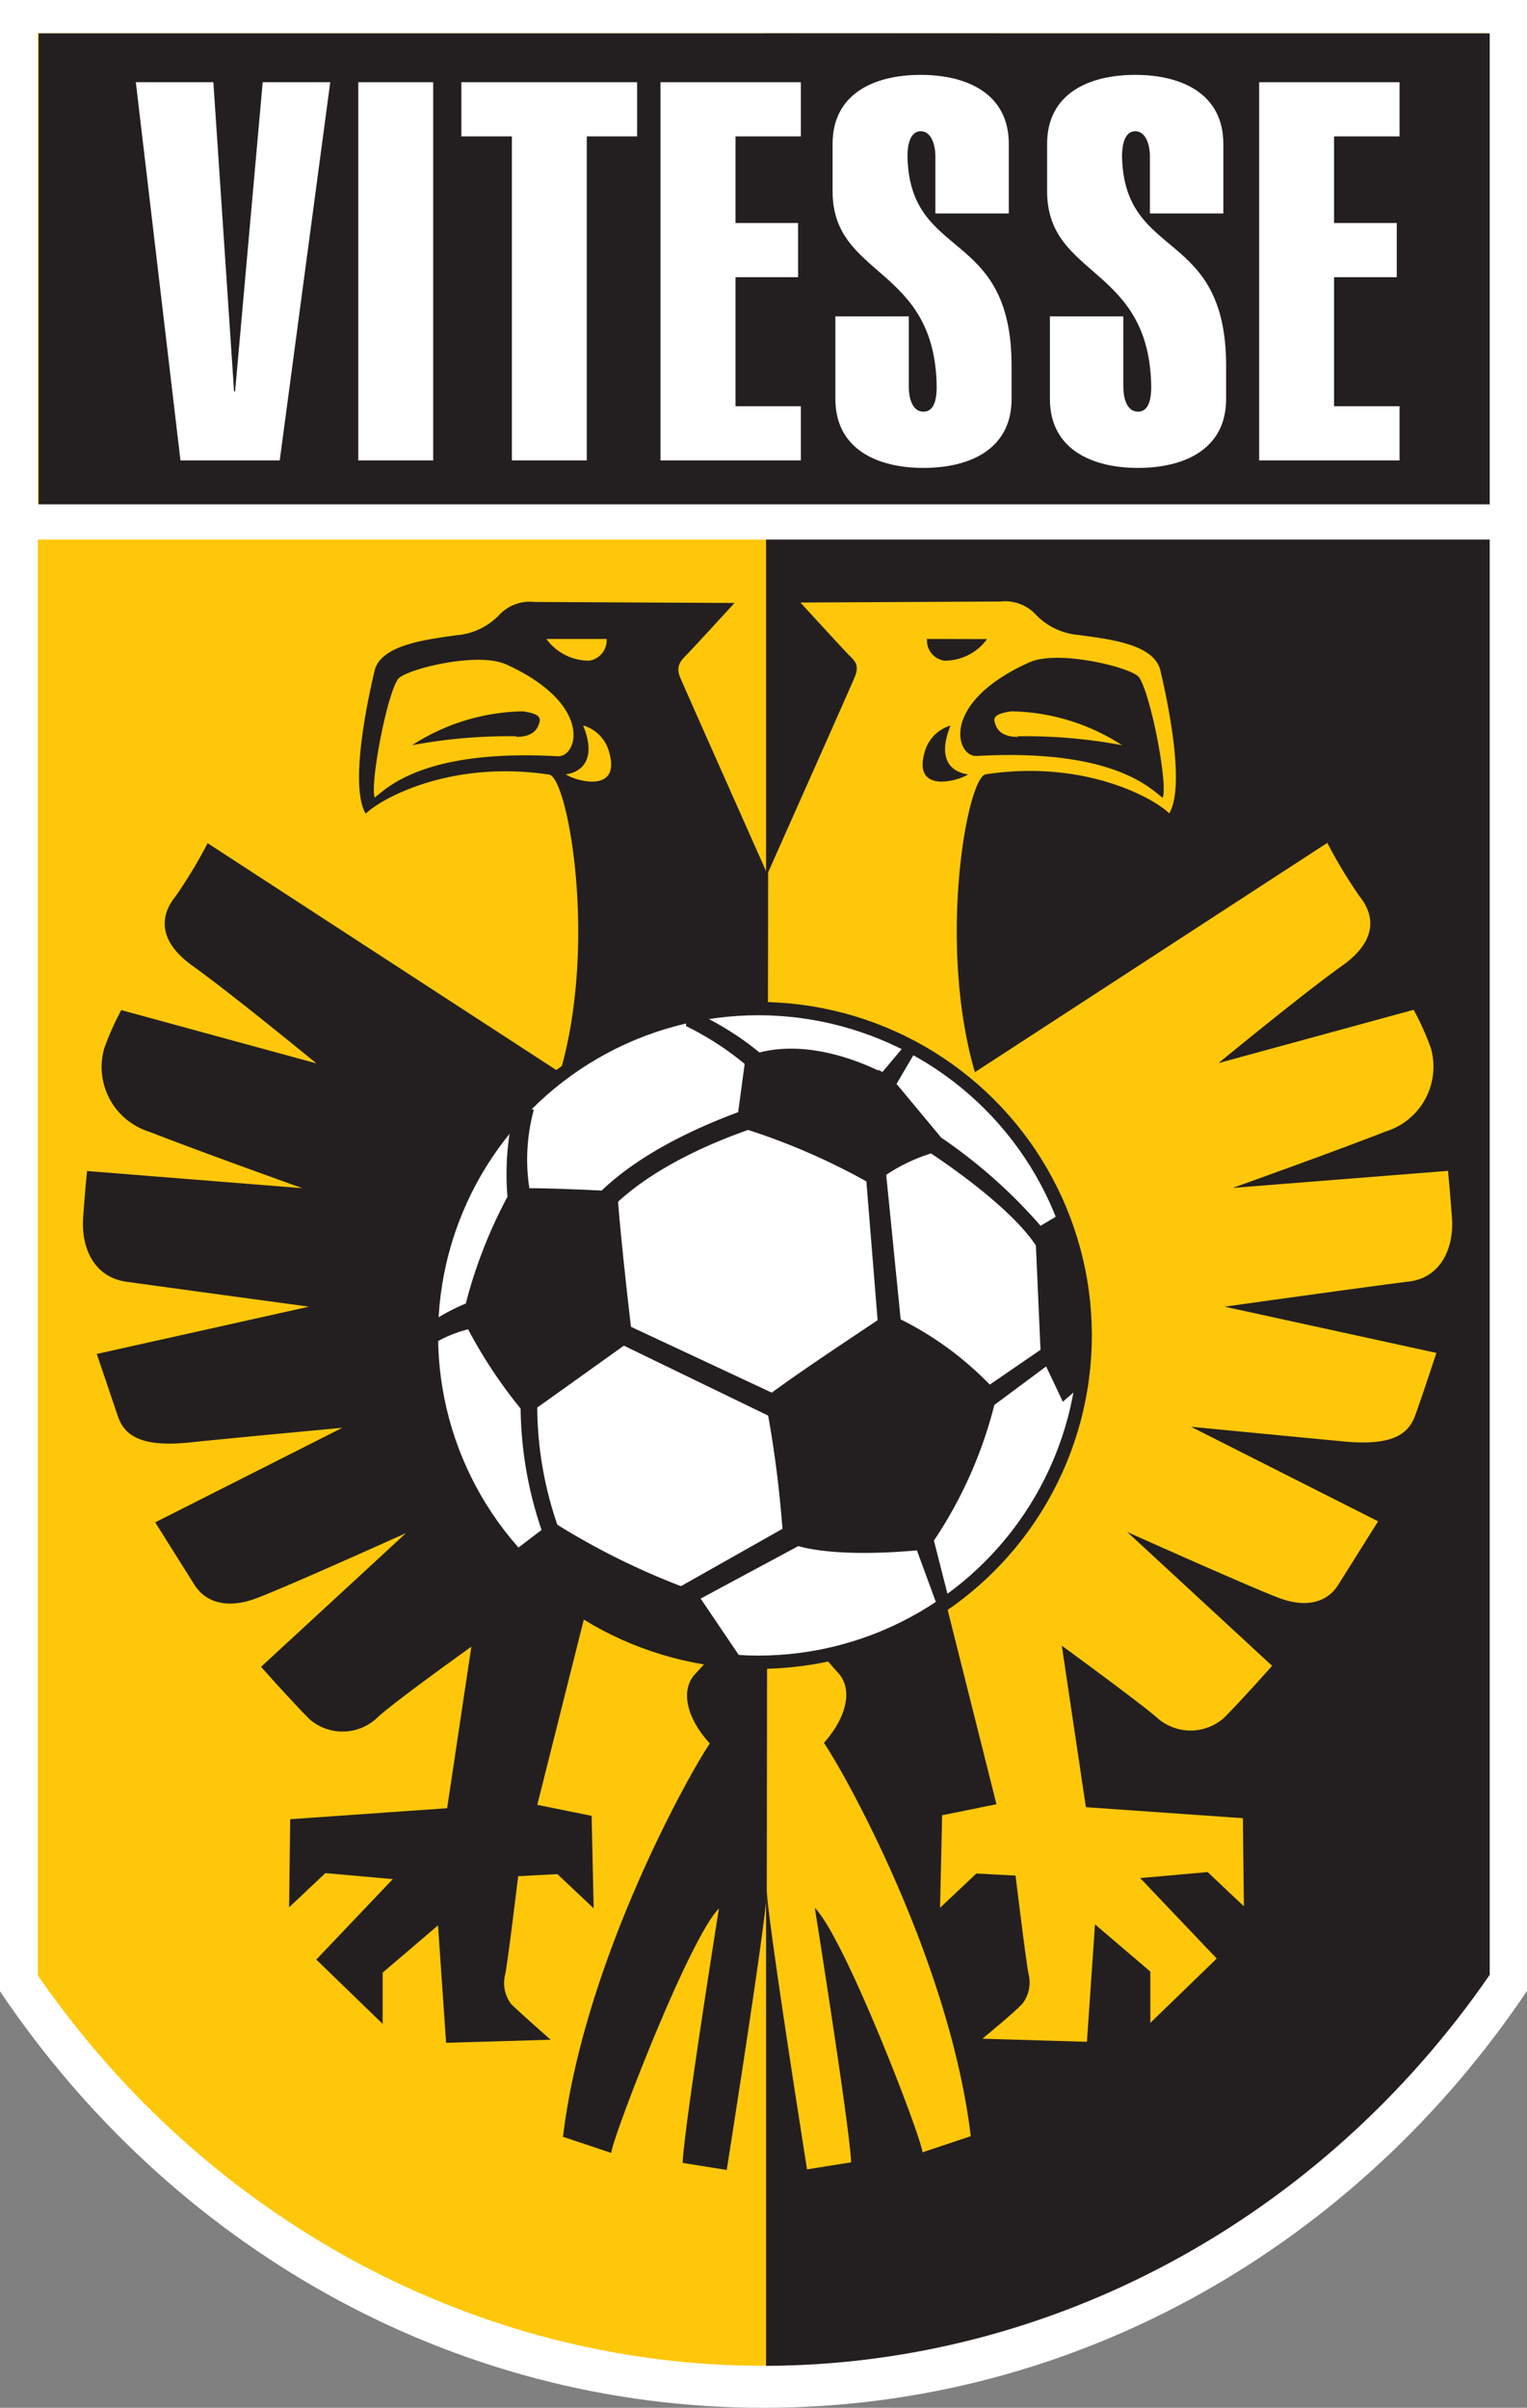
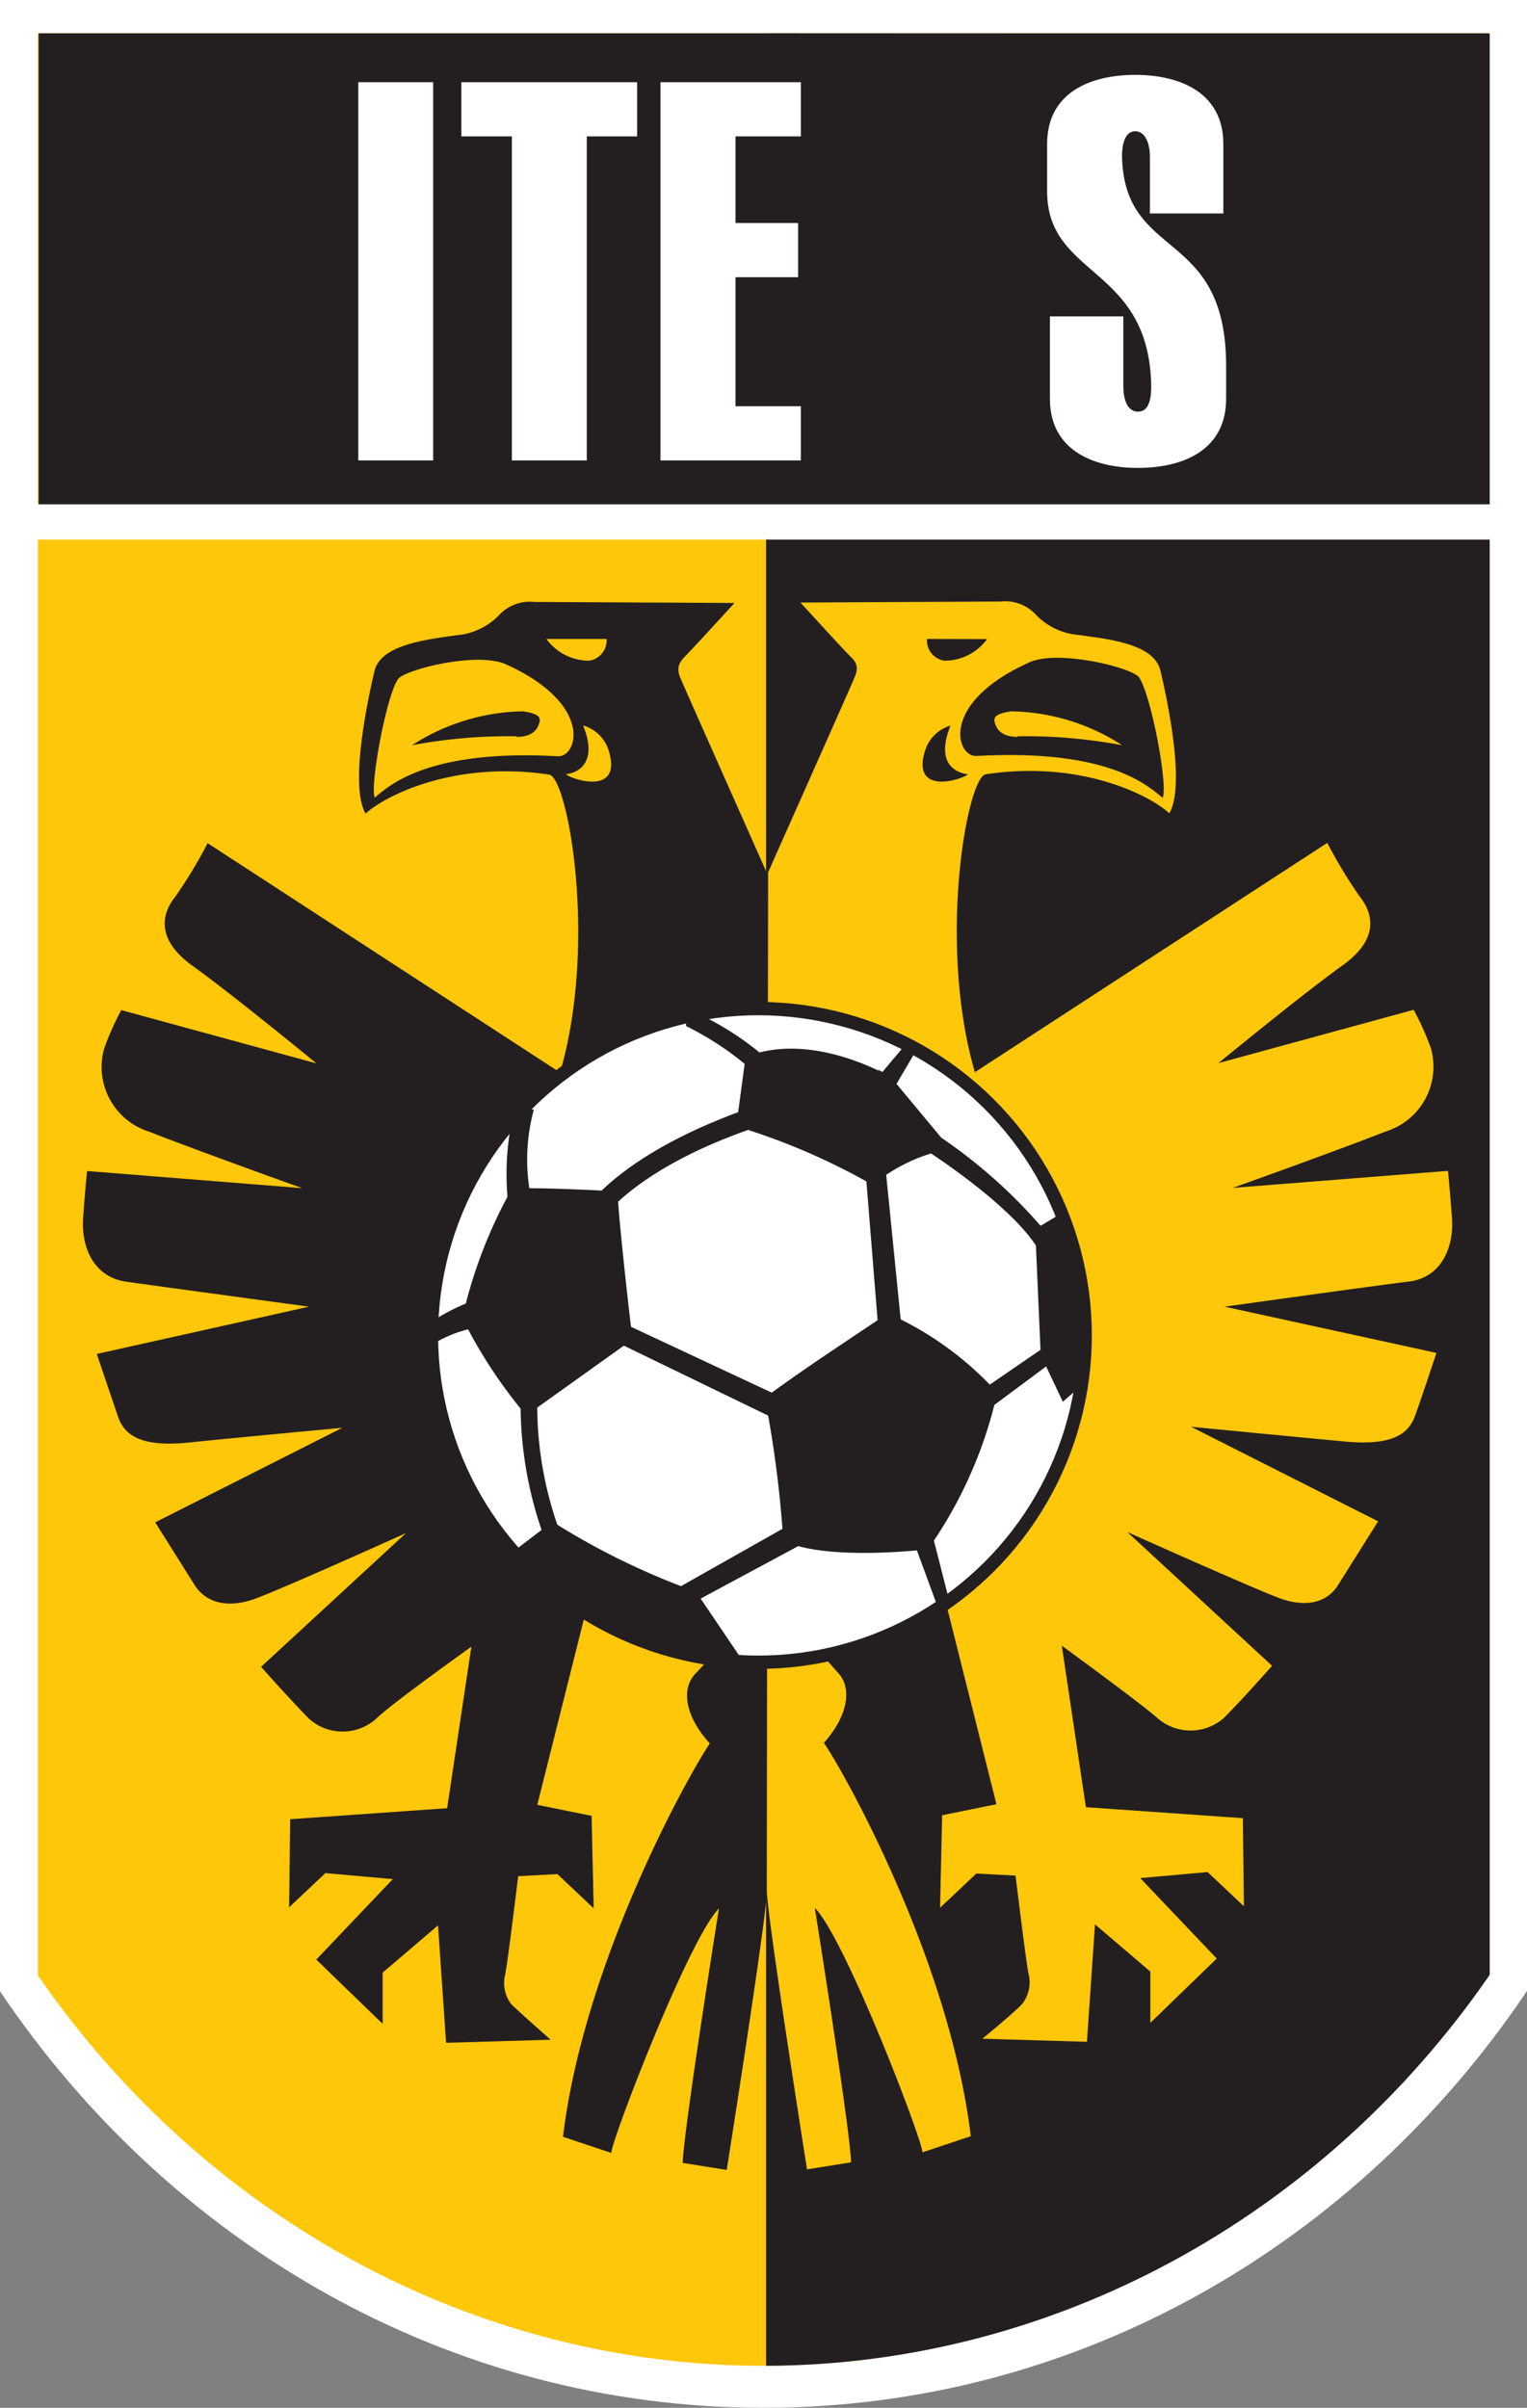
<svg xmlns="http://www.w3.org/2000/svg" viewBox="0 0 103.99 164">
  <rect x="0" y="0" width="103.99" height="164" fill="#808080" stroke="none" />
  <defs>
    <clipPath id="a" transform="translate(-459.69 -430)">
      <path d="M495.58,505.24a22.26,22.26,0,1,0,15.76-6.54,22.26,22.26,0,0,0-15.76,6.54" style="fill:none" />
    </clipPath>
  </defs>
  <title>SBV Vitesse logo</title>
  <path d="M459.69,430V565.63c11.54,17.16,30.51,28.37,52,28.37s40.47-11.23,52-28.41V430Z" transform="translate(-459.69 -430)" style="fill:#fff" />
  <path d="M511.69,591.14c-19.5,0-37.92-9.93-49.42-26.59V432.27l98.86,0V564.5c-11.5,16.69-29.93,26.63-49.45,26.63" transform="translate(-459.69 -430)" style="fill:#ffc70a" />
  <path d="M511.86,432.28V591.14c19.46-.06,37.82-10,49.28-26.63V432.3Z" transform="translate(-459.69 -430)" style="fill:#231f20" />
  <rect x="2.63" y="2.27" width="98.8" height="32.2" style="fill:#231f20" />
-   <polygon points="15.94 26.66 16.01 26.66 17.89 5.6 22.49 5.6 19.05 31.36 12.29 31.36 9.25 5.6 14.53 5.6 15.94 26.66" style="fill:#fff" />
  <rect x="24.4" y="5.6" width="5.1" height="25.76" style="fill:#fff" />
  <polygon points="39.96 31.36 34.86 31.36 34.86 9.29 31.42 9.29 31.42 5.6 43.39 5.6 43.39 9.29 39.96 9.29 39.96 31.36" style="fill:#fff" />
  <polygon points="44.98 31.36 44.98 5.6 54.54 5.6 54.54 9.29 50.09 9.29 50.09 15.19 54.35 15.19 54.35 18.88 50.09 18.88 50.09 27.67 54.54 27.67 54.54 31.36 44.98 31.36" style="fill:#fff" />
-   <path d="M523.39,444.54v-3.9c0-.72-.25-1.7-1-1.7s-.9,1-.9,1.7c.14,7.2,7.09,4.81,7.09,14.29v2.24c0,3.44-2.86,4.7-6,4.7s-6-1.27-6-4.7v-5.62h5v4.79c0,.72.21,1.7,1,1.7s.9-1,.9-1.7c-.11-8.28-7.09-7.38-7.09-13.31V439.8c0-3.44,2.86-4.7,6-4.7s6,1.27,6,4.7v4.74Z" transform="translate(-459.69 -430)" style="fill:#fff" />
  <path d="M538,444.54v-3.9c0-.72-.25-1.7-1-1.7s-.9,1-.9,1.7c.15,7.2,7.09,4.81,7.09,14.29v2.24c0,3.44-2.86,4.7-6,4.7s-6-1.27-6-4.7v-5.62h5v4.79c0,.72.21,1.7,1,1.7s.9-1,.9-1.7c-.11-8.28-7.09-7.38-7.09-13.31V439.8c0-3.44,2.86-4.7,6-4.7s6,1.27,6,4.7v4.74Z" transform="translate(-459.69 -430)" style="fill:#fff" />
-   <polygon points="85.75 31.36 85.75 5.6 95.31 5.6 95.31 9.29 90.85 9.29 90.85 15.19 95.12 15.19 95.12 18.88 90.85 18.88 90.85 27.67 95.31 27.67 95.31 31.36 85.75 31.36" style="fill:#fff" />
  <path d="M494.86,480.15a35.34,35.34,0,0,0-7.11.61,14.3,14.3,0,0,1,7.55-2.31c1,.15,1.23.37,1.13.74s-.35,1-1.57,1" transform="translate(-459.69 -430)" style="fill:#231f20" />
  <path d="M511.91,489.45c-1.14-2.57-5.6-12.59-5.9-13.31s0-1.1.41-1.51,3.29-3.56,3.29-3.56L496.08,471a2.85,2.85,0,0,0-2.33.82,4.55,4.55,0,0,1-3,1.45c-1.85.27-5.12.61-5.55,2.41s-1.74,7.81-.61,9.74c1.19-1.13,5.93-3.65,12.5-2.66,1.26.19,3.32,11.45.74,20.29l-24-15.62a33,33,0,0,1-2.19,3.63c-.82,1-1.51,2.81,1.17,4.73s8.43,6.64,8.43,6.64l-13.29-3.63a18.81,18.81,0,0,0-1.16,2.6,4.62,4.62,0,0,0,3.08,5.69c3.49,1.37,10.41,3.84,10.41,3.84l-14.66-1.17s-.14,1.3-.27,3.22.68,4,2.94,4.32S480.73,519,480.73,519l-14.45,3.22s1,2.95,1.44,4.25,1.58,2.12,4.87,1.78,10.41-1,10.41-1l-12.74,6.44,2.67,4.25c.82,1.3,2.33,1.57,4,1s10.41-4.52,10.41-4.52l-9.87,9.11s2,2.26,3.29,3.56a3.43,3.43,0,0,0,4.52,0c1-1,6.51-4.93,6.51-4.93l-1.65,11-10.69.75-.07,6,2.47-2.33,4.59.41-5.21,5.48,4.52,4.38v-3.49l3.77-3.22.55,8,7.12-.21S495,567,494.5,566.5a2.38,2.38,0,0,1-.41-2c.14-.55.89-6.71.89-6.71l2.67-.14,2.47,2.33-.14-6.3-3.7-.75,3.56-14.18a53.33,53.33,0,0,0,8.08,3.15c.89.21.07,1.1-.89,2.12s-.69,2.88,1,4.73c-1.37,2-8.56,14.8-10,26.79l3.29,1.1c0-.82,5.28-14.59,7.33-16.65,0,0-2.4,15.07-2.47,17.33l3,.48s2.69-17,2.74-19c0-.1,0-.21,0-.32ZM501,473.52a1.4,1.4,0,0,1-1.18,1.48,3.59,3.59,0,0,1-2.92-1.48Zm-15.79,10.81c-.34-.87.81-7,1.59-8.08.47-.64,5.36-1.89,7.35-1,6,2.72,4.88,6.34,3.52,6.26-9.16-.51-11.65,2.2-12.46,2.81m13-1.59c.31,0,2.39-.37,1.19-3.32a2.58,2.58,0,0,1,1.76,1.77c.89,3-2.47,1.95-2.94,1.55" transform="translate(-459.69 -430)" style="fill:#231f20" />
  <path d="M511.91,558.44c0,.11,0,.23,0,.32.05,2,2.74,19,2.74,19l3-.48c-.07-2.26-2.47-17.33-2.47-17.33,2.06,2.06,7.33,15.82,7.33,16.65l3.29-1.1c-1.44-12-8.63-24.8-10-26.79,1.64-1.85,1.92-3.7,1-4.73s-1.78-1.92-.89-2.12a53.28,53.28,0,0,0,8.08-3.15l3.56,14.18-3.7.75-.14,6.3,2.47-2.33,2.67.14s.75,6.16.89,6.71a2.39,2.39,0,0,1-.41,2c-.48.55-2.74,2.4-2.74,2.4l7.12.21.55-8,3.77,3.22v3.49l4.52-4.38-5.21-5.48,4.59-.41,2.47,2.33-.07-6-10.69-.75-1.64-11s5.48,4,6.51,4.93a3.43,3.43,0,0,0,4.52,0c1.3-1.3,3.29-3.56,3.29-3.56l-9.86-9.11s8.7,3.9,10.41,4.52,3.22.34,4-1l2.67-4.25-12.74-6.44s7.12.69,10.41,1,4.39-.48,4.86-1.78,1.44-4.25,1.44-4.25L543.09,519s10.28-1.44,12.54-1.71,3.08-2.4,2.94-4.32-.27-3.22-.27-3.22l-14.66,1.16s6.92-2.47,10.41-3.84a4.62,4.62,0,0,0,3.08-5.69,18.79,18.79,0,0,0-1.17-2.6l-13.29,3.63s5.75-4.73,8.43-6.64,2-3.7,1.17-4.73a32.93,32.93,0,0,1-2.19-3.63l-24,15.62c-2.57-8.84-.52-20.1.74-20.29,6.58-1,11.31,1.52,12.5,2.66,1.13-1.93-.17-7.89-.61-9.74s-3.7-2.14-5.55-2.41a4.55,4.55,0,0,1-3-1.46,2.85,2.85,0,0,0-2.33-.82l-13.63.07s2.88,3.15,3.29,3.56.75.69.41,1.51-4.76,10.74-5.9,13.31Zm15-84.91A3.58,3.58,0,0,1,524,475a1.39,1.39,0,0,1-1.18-1.48Zm-4.24,7.66a2.58,2.58,0,0,1,1.75-1.77c-1.2,3,.88,3.28,1.19,3.32-.47.39-3.83,1.43-2.94-1.55" transform="translate(-459.69 -430)" style="fill:#ffc70a" />
  <g style="clip-path:url(#a)">
    <path d="M495.61,536.72a22.26,22.26,0,1,1,31.49,0,22.26,22.26,0,0,1-31.49,0" transform="translate(-459.69 -430)" style="fill:#fff" />
    <path d="M510.65,544l-3.5-5.18,6.88-3.7c2.62.74,6.75.43,8.22.29l1.4,3.81.55,0-1.1-4.32a29.44,29.44,0,0,0,4.15-9.31L531,522.8l1.13,2.39,3.72-3.25-1.43-10.56-3.9,2.34a35,35,0,0,0-6.85-6.1l-3.46-4.16.41.23,1.35-2.3-.48-.13-1.68,2,.25.14c-.84-.46-4.92-2.54-8.69-1.52a19.81,19.81,0,0,0-4.19-2.66l-.59.56a20.58,20.58,0,0,1,4,2.61l-.47,3.49c-1.73.65-6.28,2.39-9.39,5.39-1.3-.06-3.71-.17-5.14-.16a13,13,0,0,1,.24-5.4l-.89-.29a18.24,18.24,0,0,0-.51,6.13,32.26,32.26,0,0,0-2.88,7.41l-.1,0a13.63,13.63,0,0,0-3.13,1.83l.62.7a8.52,8.52,0,0,1,2.72-1.15,33,33,0,0,0,3.66,5.54,26.29,26.29,0,0,0,1.46,8.39l-2.49,1.9,6.66,8.28Zm9.11-34a11.86,11.86,0,0,1,3.36-1.63c1.2.79,5.61,3.81,7.29,6.41l.32,7.25-3.66,2.51a22,22,0,0,0-6.21-4.56l-1-10Zm-18.17,1.79c3-2.8,7.4-4.43,9-5l.09,0a45.09,45.09,0,0,1,8.18,3.57l.78,9.65c-1.48,1-5.11,3.38-7.37,5.05l-9.77-4.57c-.2-1.86-.74-6.85-.86-8.66m-5.5,14,6.07-4.34,10,4.85a76.12,76.12,0,0,1,1,7.93l-7.08,4a49.55,49.55,0,0,1-8.58-4.26,25.05,25.05,0,0,1-1.38-8.2" transform="translate(-459.69 -430)" style="fill:#231f20" />
    <path d="M510.65,544l-3.5-5.18,6.88-3.7c2.62.74,6.75.43,8.22.29l1.4,3.81.55,0-1.1-4.32a29.44,29.44,0,0,0,4.15-9.31L531,522.8l1.13,2.39,3.72-3.25-1.43-10.56-3.9,2.34a35,35,0,0,0-6.85-6.1l-3.46-4.16.41.23,1.35-2.3-.48-.13-1.68,2,.25.14c-.84-.46-4.92-2.54-8.69-1.52a19.81,19.81,0,0,0-4.19-2.66l-.59.56a20.58,20.58,0,0,1,4,2.61l-.47,3.49c-1.73.65-6.28,2.39-9.39,5.39-1.3-.06-3.71-.17-5.14-.16a13,13,0,0,1,.24-5.4l-.89-.29a18.24,18.24,0,0,0-.51,6.13,32.26,32.26,0,0,0-2.88,7.41l-.1,0a13.63,13.63,0,0,0-3.13,1.83l.62.7a8.52,8.52,0,0,1,2.72-1.15,33,33,0,0,0,3.66,5.54,26.29,26.29,0,0,0,1.46,8.39l-2.49,1.9,6.66,8.28Zm9.11-34a11.86,11.86,0,0,1,3.36-1.63c1.2.79,5.61,3.81,7.29,6.41l.32,7.25-3.66,2.51a22,22,0,0,0-6.21-4.56l-1-10Zm-18.17,1.79c3-2.8,7.4-4.43,9-5l.09,0a45.09,45.09,0,0,1,8.18,3.57l.78,9.65c-1.48,1-5.11,3.38-7.37,5.05l-9.77-4.57C502.26,518.56,501.72,513.58,501.6,511.77Zm-5.5,14,6.07-4.34,10,4.85a76.12,76.12,0,0,1,1,7.93l-7.08,4a49.55,49.55,0,0,1-8.58-4.26A25.05,25.05,0,0,1,496.1,525.75Z" transform="translate(-459.69 -430)" style="fill:none;stroke:#231f20;stroke-miterlimit:10;stroke-width:0.353px" />
  </g>
  <circle cx="511.34" cy="520.96" r="22.26" transform="translate(-678.31 84.92) rotate(-45.06)" style="fill:none;stroke:#231f20;stroke-miterlimit:10;stroke-width:0.906px" />
  <path d="M526.19,481.49c-1.38.08-2.56-3.6,3.58-6.37,2-.91,7,.36,7.48,1,.8,1.1,2,7.33,1.62,8.22-.83-.62-3.36-3.37-12.68-2.85" transform="translate(-459.69 -430)" style="fill:#231f20" />
  <path d="M529,480.15a35.33,35.33,0,0,1,7.11.61,14.3,14.3,0,0,0-7.55-2.31c-1,.15-1.23.37-1.13.74s.35,1,1.57,1" transform="translate(-459.69 -430)" style="fill:#ffc70a" />
  <rect x="1.33" y="34.35" width="101.52" height="2.4" style="fill:#fff" />
</svg>